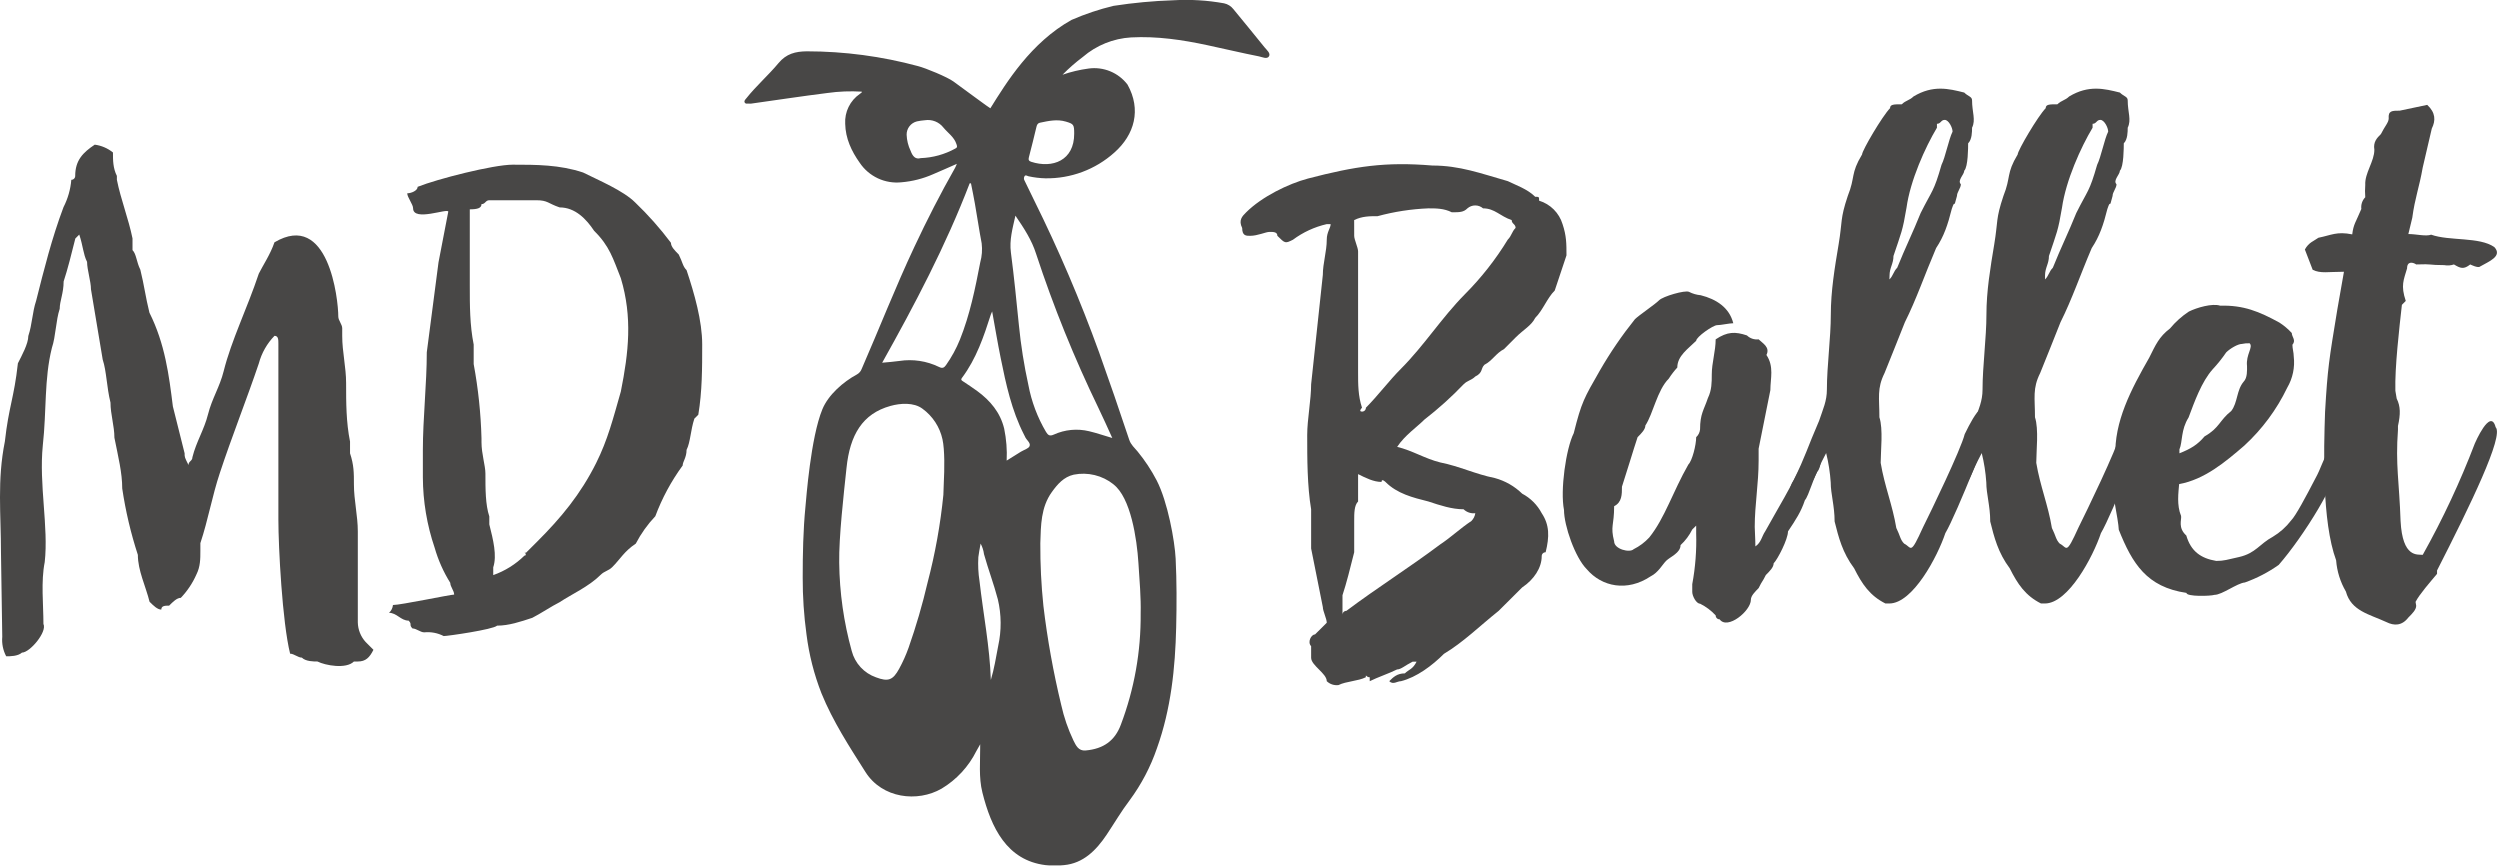
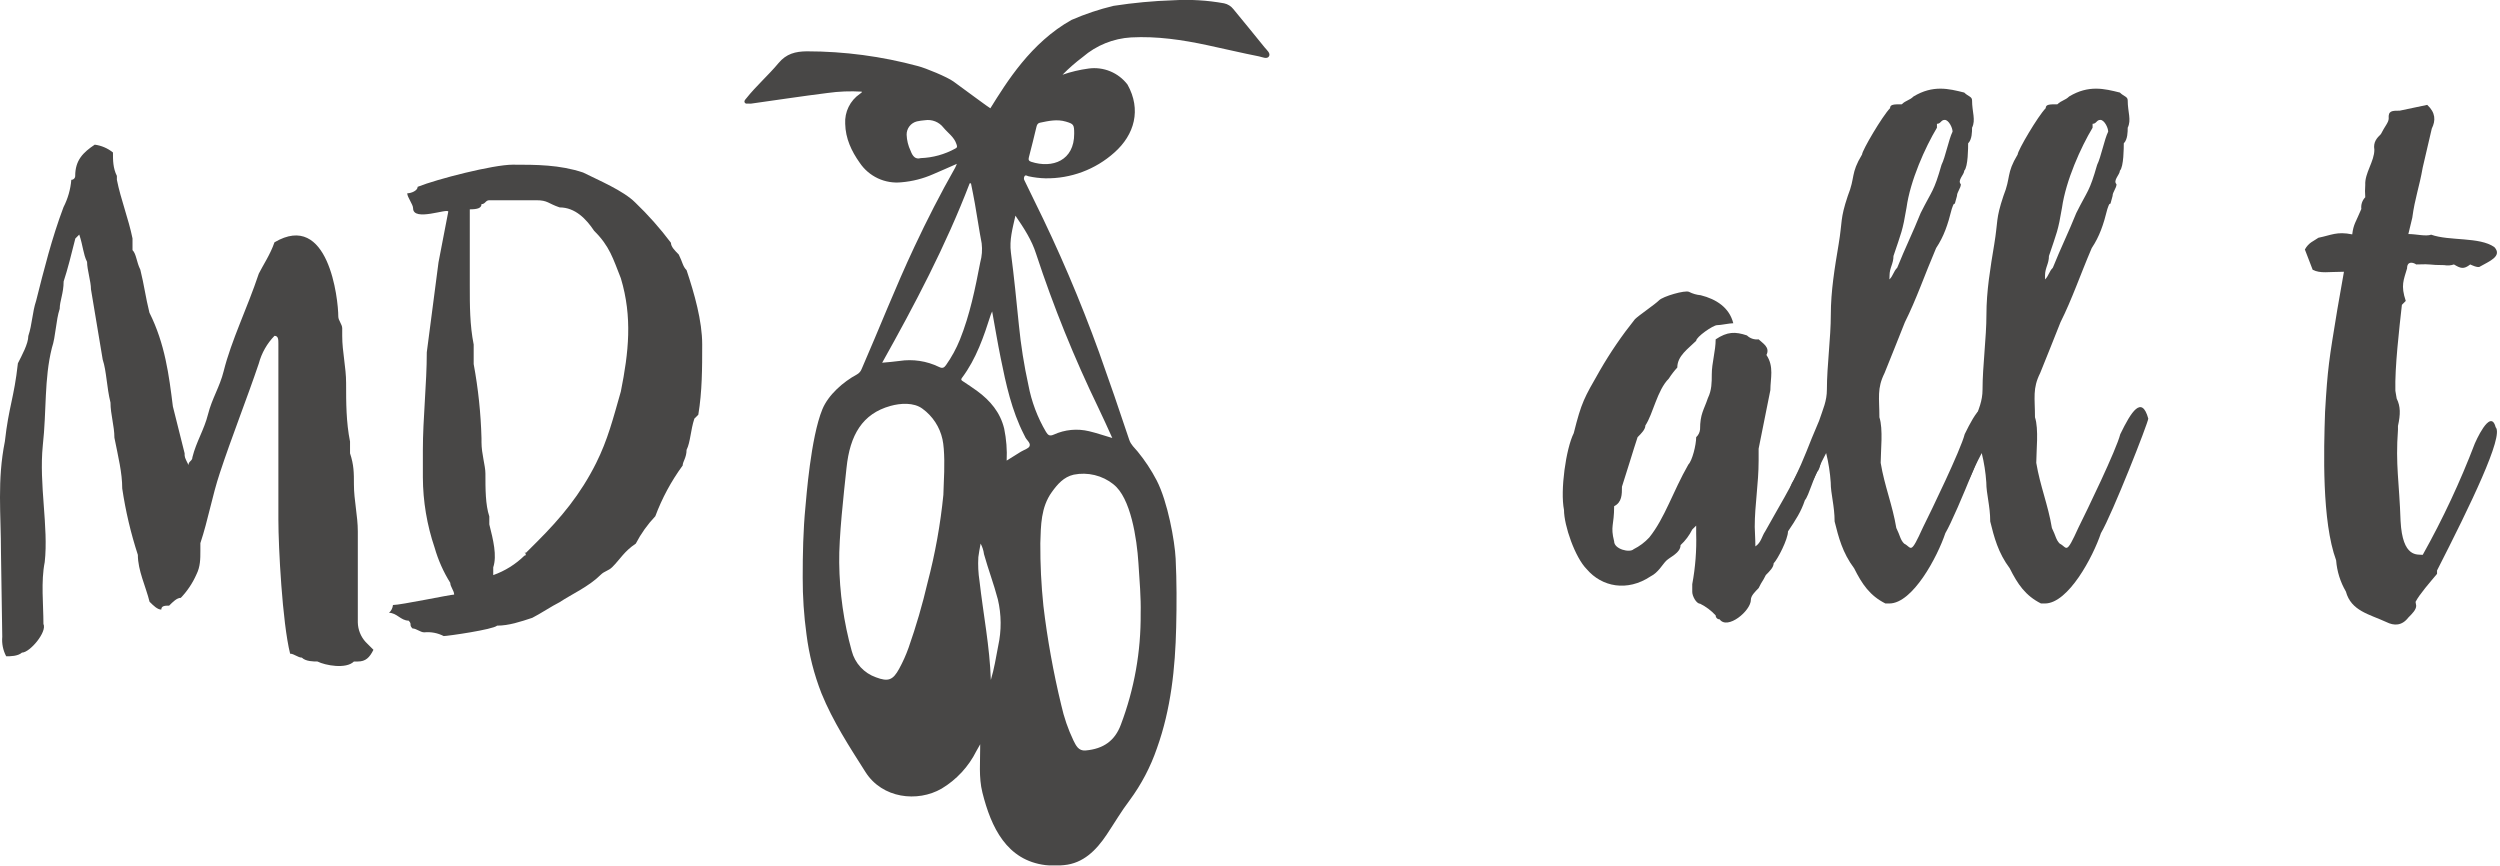
<svg xmlns="http://www.w3.org/2000/svg" width="739" height="256" viewBox="0 0 739 256" fill="none">
  <g clip-path="url(#clip0_253_14)">
    <path d="M316.76 5.88C320.764 4.138 324.913 2.749 329.16 1.73C335.011 0.825 340.912 0.274 346.83 0.08C351.848 -0.214 356.883 0.088 361.83 0.98C362.919 1.209 363.893 1.814 364.58 2.69C367.67 6.46 370.77 10.21 373.82 14.01C374.46 14.8 375.68 15.76 375.1 16.67C374.52 17.58 373.1 16.86 372.18 16.67C367.08 15.67 362 14.44 356.9 13.36C349.47 11.77 341.98 10.66 334.35 11.06C329.088 11.371 324.074 13.402 320.08 16.84C317.951 18.438 315.946 20.192 314.08 22.09C316.582 21.223 319.165 20.61 321.79 20.26C323.954 19.962 326.16 20.244 328.18 21.076C330.2 21.909 331.963 23.263 333.29 25C337.43 32.41 335.38 39.81 329.39 45.11C323.793 50.122 316.511 52.836 309 52.71C307.317 52.667 305.643 52.462 304 52.1C303.63 52.02 303.21 51.63 302.89 52.03C302.748 52.24 302.673 52.487 302.673 52.74C302.673 52.993 302.748 53.24 302.89 53.45C303.823 55.35 304.746 57.25 305.66 59.15C312.913 73.775 319.333 88.799 324.89 104.15C327.95 112.717 330.92 121.333 333.8 130C334.3 131.5 335.38 132.37 336.28 133.47C338.449 136.118 340.339 138.984 341.92 142.02C345.17 148.31 347.26 159.89 347.52 165.13C347.85 171.87 347.84 178.61 347.68 185.34C347.4 197.52 346.14 209.58 342 221.16C340.109 226.684 337.38 231.885 333.91 236.58C331.44 239.83 329.39 243.35 327.13 246.73C324.03 251.36 320.21 255.2 314.52 255.73C312.708 255.92 310.881 255.92 309.07 255.73C297.58 254.33 292.97 244.56 290.4 234.28C289.26 229.76 289.78 225.08 289.75 220L288.62 222C286.32 226.618 282.746 230.48 278.32 233.13C271.19 237.23 260.79 236.02 255.84 228.22C251.08 220.73 246.2 213.22 242.84 204.98C240.643 199.373 239.151 193.515 238.4 187.54C237.637 181.969 237.263 176.352 237.28 170.73C237.28 163.73 237.41 156.8 238.09 149.8C238.33 147.36 239.64 129.38 243.09 120.99C244.86 116.69 249.29 112.85 253.3 110.69C253.956 110.329 254.461 109.743 254.72 109.04C259.95 97.04 264.72 84.81 270.31 72.93C274.02 65.01 278 57.23 282.31 49.64C282.48 49.34 282.59 49.02 282.85 48.43C280.33 49.53 278.08 50.55 275.8 51.51C272.855 52.807 269.716 53.608 266.51 53.88C264.116 54.14 261.697 53.739 259.515 52.722C257.332 51.705 255.47 50.11 254.13 48.11C251.68 44.66 249.93 40.92 249.84 36.57C249.743 34.856 250.088 33.147 250.843 31.606C251.598 30.065 252.736 28.744 254.15 27.77C254.355 27.631 254.552 27.481 254.74 27.32C254.74 27.32 254.74 27.23 254.74 27.09C251.348 26.882 247.944 27.016 244.58 27.49C237.08 28.43 229.58 29.57 222.1 30.62C221.851 30.65 221.599 30.65 221.35 30.62C220.92 30.62 220.35 30.78 220.12 30.28C219.89 29.78 220.33 29.42 220.59 29.09C223.53 25.38 227.13 22.26 230.14 18.64C232.45 15.87 235.14 15.21 238.49 15.17C249.591 15.175 260.643 16.644 271.36 19.54C273.59 20.11 280.04 22.76 281.87 24.11C284.63 26.11 292.71 32.11 292.75 32.01C297.52 24.36 304.72 12.6 316.76 5.88ZM300.16 63.75C299.3 67.59 298.34 70.96 298.82 74.62C299.76 81.78 300.46 88.97 301.19 96.15C301.777 102.086 302.712 107.983 303.99 113.81C304.91 118.705 306.676 123.402 309.21 127.69C309.8 128.64 310.28 129.01 311.49 128.47C314.763 126.977 318.442 126.625 321.94 127.47C324.16 127.99 326.32 128.76 328.79 129.47C327.37 126.37 326.1 123.47 324.73 120.66C317.563 105.868 311.392 90.614 306.26 75C305 71 302.72 67.5 300.16 63.75ZM260.77 107.22C262.58 107.07 264.22 106.91 265.85 106.7C269.845 106.083 273.934 106.7 277.57 108.47C278.62 109 279.1 108.68 279.66 107.9C281.311 105.555 282.686 103.029 283.76 100.37C286.71 93.02 288.27 85.3 289.76 77.56C290.27 75.723 290.413 73.802 290.18 71.91C289.43 68.03 288.88 64.1 288.18 60.2C287.84 58.2 287.41 56.2 287.02 54.2H286.63C279.59 72.6 270.41 90 260.77 107.22ZM297.57 136.15L301.77 133.53C302.66 132.98 304.04 132.63 304.35 131.86C304.73 130.86 303.35 130.06 302.97 129.02C302.894 128.836 302.803 128.659 302.7 128.49C299.04 121.34 297.37 113.58 295.8 105.81C294.89 101.31 294.14 96.81 293.28 92.06C293.09 92.5 292.98 92.71 292.9 92.94C290.8 99.51 288.59 106.04 284.39 111.65C283.9 112.3 284.28 112.47 284.74 112.77C286.12 113.68 287.5 114.6 288.84 115.57C292.72 118.41 295.69 121.93 296.84 126.72C297.479 129.82 297.725 132.988 297.57 136.15ZM329.13 143.15C327.497 141.85 325.601 140.923 323.573 140.433C321.546 139.942 319.435 139.9 317.39 140.31C314.44 140.98 312.58 143.15 310.93 145.44C307.67 149.97 307.68 155.31 307.52 160.57C307.486 166.755 307.79 172.938 308.43 179.09C309.604 188.952 311.364 198.736 313.7 208.39C314.503 212.023 315.717 215.552 317.32 218.91C318.05 220.35 318.78 222.03 320.9 221.84C326.21 221.37 329.57 218.95 331.33 214.2C335.296 203.713 337.28 192.581 337.18 181.37C337.3 176.75 336.85 171.59 336.52 166.43C336.06 159.21 334.24 147.1 329.13 143.17V143.15ZM279 142.35C279.17 139.05 279.31 133.01 278.59 129.83C277.791 126.212 275.696 123.01 272.7 120.83C270.14 118.89 266.12 119.18 263.23 119.99C254.92 122.29 251.23 128.59 250.23 138.31C249.41 145.97 247.95 158.83 248.07 166.31C248.168 175.14 249.411 183.92 251.77 192.43C252.235 194.218 253.133 195.864 254.385 197.223C255.637 198.582 257.205 199.611 258.95 200.22C262.56 201.58 263.95 201.07 265.8 197.67C266.883 195.685 267.809 193.619 268.57 191.49C270.799 185.147 272.682 178.687 274.21 172.14C276.437 163.655 277.992 155.009 278.86 146.28L279 142.35ZM317.53 39.51C317.53 36.83 317.38 36.64 315.08 35.95C312.47 35.17 309.92 35.75 307.38 36.28C306.76 36.41 306.52 36.9 306.38 37.48C305.65 40.48 304.94 43.48 304.14 46.48C303.93 47.26 304.14 47.59 304.8 47.82C311.16 49.89 317.56 47.43 317.53 39.51ZM272.16 46.74C275.745 46.615 279.25 45.646 282.39 43.91C283.1 43.55 282.92 43.21 282.73 42.61C282.05 40.48 280.19 39.31 278.87 37.7C278.235 36.888 277.395 36.26 276.438 35.881C275.48 35.501 274.438 35.383 273.42 35.54C272.623 35.598 271.831 35.711 271.05 35.88C270.17 36.095 269.39 36.601 268.836 37.317C268.282 38.033 267.987 38.915 268 39.82C268.06 41.474 268.461 43.098 269.18 44.59C269.78 46.22 270.62 47.19 272.16 46.74ZM292.89 201C293.89 197.69 294.43 194.29 295.07 190.92C296.063 186.393 296.029 181.702 294.97 177.19C293.79 172.67 292.12 168.31 290.87 163.81C290.731 162.714 290.392 161.653 289.87 160.68C289.61 162.22 289.33 163.44 289.2 164.68C289.062 167.039 289.176 169.405 289.54 171.74C290.65 181.53 292.58 191.18 292.89 201Z" fill="#484746" />
    <path d="M76.51 107.43C73 117.82 68.42 129.37 65 139.77C62.69 146.69 61.54 153.62 59.23 160.55V162.86C59.23 165.17 59.23 167.48 58.07 169.79C56.944 172.351 55.381 174.696 53.45 176.72C52.3 176.72 51.14 177.88 49.99 179.03C48.83 179.03 47.68 179.03 47.68 180.19C46.52 180.19 45.37 179.03 44.21 177.88C43.06 173.26 40.75 168.64 40.75 164.02C38.664 157.617 37.119 151.051 36.13 144.39C36.13 139.77 34.97 135.15 33.82 129.39C33.82 125.93 32.66 122.46 32.66 119C31.51 114.38 31.51 109.76 30.36 106.3C29.2 99.366 28.043 92.436 26.89 85.51C26.89 83.2 25.74 79.73 25.74 77.42C24.58 75.11 24.58 72.8 23.43 69.34L22.27 70.5C21.12 75.11 19.96 79.73 18.81 83.2C18.81 86.66 17.65 88.97 17.65 91.28C16.5 94.75 16.5 99.37 15.34 102.83C13.03 112.07 13.8 121.31 12.65 131.7C11.49 143.25 14.38 155.76 13.22 166.15C12.07 171.93 12.84 178.67 12.84 184.44C13.99 186.75 8.84 192.91 6.49 192.91C5.29 194 3 194 1.83 194C0.893 192.229 0.491 190.225 0.67 188.23C0.67 185.92 0.29 165.71 0.29 163.4C0.29 151.85 -0.87 142.04 1.44 130.49C2.6 120.09 4.14 117.78 5.29 107.39C6.45 105.08 8.37 101.62 8.37 99.31C9.53 95.84 9.53 92.38 10.68 88.91C13 79.71 15.3 70.48 18.77 61.24C20.064 58.721 20.849 55.972 21.08 53.15C21.232 53.153 21.382 53.125 21.523 53.068C21.664 53.011 21.792 52.926 21.899 52.819C22.006 52.712 22.091 52.584 22.148 52.443C22.205 52.302 22.233 52.151 22.23 52C22.23 47.38 24.54 45.07 28.01 42.76C29.98 43.024 31.841 43.823 33.39 45.07C33.39 47.38 33.39 49.69 34.55 52V53.15C35.7 58.93 38 64.7 39.17 70.48V73.94C40.32 75.09 40.32 77.4 41.48 79.71C42.63 84.33 43.02 87.8 44.17 92.42C48.79 101.66 49.95 110.9 51.1 120.13C52.26 124.75 53.416 129.37 54.57 133.99C54.57 135.15 54.57 135.15 55.72 137.46C55.72 136.3 56.88 136.3 56.88 135.15C58.03 130.53 60.34 127.06 61.5 122.44C62.66 117.82 64.96 114.36 66.11 109.74C68.42 100.5 73.04 91.26 76.51 80.87C77.66 78.56 79.97 75.09 81.13 71.63C97.1 62.2 100 88.38 100 93.57C100 94.73 101.16 95.88 101.16 97.04V99.35C101.16 103.97 102.31 108.59 102.31 113.2C102.31 118.98 102.31 124.75 103.47 130.53V134C104.62 137.47 104.62 139.78 104.62 143.24C104.62 147.86 105.77 152.48 105.77 157.1V184C105.819 186.139 106.639 188.188 108.08 189.77C109.24 190.92 109.24 190.92 110.39 192.08C109.24 194.39 108.08 195.54 105.77 195.54H104.62C102.31 197.85 96.15 196.7 93.84 195.54C92.69 195.54 90.38 195.54 89.22 194.39C88.07 194.39 86.91 193.23 85.76 193.23C83.45 184 82.29 161.67 82.29 153.58V101.58C82.29 100.42 82.29 99.27 81.14 99.27C78.924 101.549 77.33 104.358 76.51 107.43Z" fill="#484746" />
    <path d="M125.4 186.92C124.24 186.92 123.09 185.77 121.93 185.77C120.78 184.61 121.93 184.61 120.78 183.46C118.47 183.46 117.31 181.15 115 181.15C115.661 180.551 116.075 179.728 116.16 178.84C118.47 178.84 133.1 175.76 134.25 175.76C134.25 174.6 133.1 173.45 133.1 172.29C131.081 169.06 129.526 165.563 128.48 161.9C126.204 155.204 125.028 148.182 125 141.11V133C125 123.76 126.16 113.37 126.16 104.13C127.31 94.89 128.47 86.81 129.62 77.57C130.78 71.79 131.35 68.33 132.51 62.57C132.51 61.42 122.11 65.65 122.11 61.57C122.11 60.42 120.38 58.3 120.38 57.14C121.54 57.14 123.46 56.37 123.46 55.22C129.24 52.91 145.79 48.68 151.56 48.68C158.49 48.68 165.42 48.68 172.35 50.99C176.97 53.29 184.28 56.37 187.75 59.84C191.596 63.522 195.134 67.512 198.33 71.77C198.33 72.93 199.49 74.08 200.64 75.24C201.8 77.55 201.8 78.7 202.95 79.86C205.26 86.79 207.57 94.86 207.57 101.8C207.57 108.74 207.57 115.66 206.42 122.59L205.26 123.74C204.11 127.21 204.11 130.67 202.95 132.98C202.95 135.29 201.8 136.44 201.8 137.6C198.427 142.205 195.705 147.252 193.71 152.6C191.417 155.013 189.475 157.736 187.94 160.69C184.48 163 183.32 165.31 181.01 167.61C179.86 168.77 178.7 168.77 177.55 169.92C174.08 173.39 168.89 175.7 165.42 178.01C163.11 179.16 159.65 181.47 157.34 182.63C153.87 183.78 150.41 184.94 146.94 184.94C145.79 186.09 132.32 188.02 131.16 188.02C129.386 187.106 127.386 186.724 125.4 186.92ZM158.89 160C165.82 153.07 171.59 146.14 176.21 136.9C179.67 129.97 181.21 123.81 183.52 115.73C185.83 104.18 186.99 93.78 183.52 82.24C181.21 76.46 180.25 72.8 175.63 68.24C173.32 64.77 170.05 61.31 165.43 61.31C161.97 60.15 161.97 59.19 158.5 59.19H144.64C143.49 59.19 143.49 60.34 142.33 60.34C142.33 61.5 141.18 61.88 138.87 61.88V84.53C138.87 90.3 138.87 96.07 140.02 101.85V107.62C141.362 114.865 142.135 122.204 142.33 129.57V130.72C142.33 134.18 143.49 137.65 143.49 139.96C143.49 144.58 143.49 149.2 144.64 152.66V155C145.8 159.62 146.95 164.24 145.8 167.7V170C149.265 168.776 152.419 166.806 155.04 164.23C156.19 164.23 154.27 162.31 155.42 163.46L158.89 160Z" fill="#484746" />
-     <path d="M425.71 136.69C431.48 137.84 436.1 140.15 441.87 141.31C444.916 142.137 447.7 143.727 449.96 145.93C452.419 147.229 454.43 149.24 455.73 151.7C458.04 155.16 458.04 158.63 456.89 163.25C456.737 163.246 456.586 163.273 456.444 163.329C456.302 163.385 456.173 163.469 456.064 163.577C455.956 163.684 455.87 163.813 455.813 163.954C455.755 164.096 455.727 164.247 455.73 164.4C455.73 167.87 453.42 171.33 449.96 173.64L443 180.57C437.22 185.19 432.61 189.81 426.83 193.27C423.37 196.74 418.75 200.2 414.13 201.36C412.97 201.36 411.82 202.51 410.66 201.36C411.82 200.2 412.97 199.05 415.28 199.05C416.44 197.89 417.59 197.89 418.75 195.58H417.59C415.28 196.74 414.13 197.89 412.97 197.89C410.66 199.05 407.2 200.2 404.89 201.36V200.2C403.73 200.2 403.73 199.05 403.73 200.2C401.42 201.36 397.96 201.36 395.65 202.51C395.024 202.587 394.389 202.525 393.79 202.326C393.191 202.127 392.645 201.797 392.19 201.36C392.19 200.2 391.03 199.05 389.88 197.89C388.73 196.73 387.57 195.58 387.57 194.43V191C386.41 189.85 387.57 187.54 388.72 187.54L392.19 184.08C392.19 182.92 391.03 180.61 391.03 179.46C389.883 173.68 388.73 167.903 387.57 162.13V150.54C386.41 143.62 386.41 135.54 386.41 128.6C386.41 123.98 387.57 118.21 387.57 113.6C388.72 103.21 389.88 91.66 391.03 81.26C391.03 77.8 392.19 74.33 392.19 70.87C392.19 68.56 393.34 67.41 393.34 66.25H392.19C388.572 67.079 385.166 68.652 382.19 70.87C379.9 72 379.9 72 377.59 69.71C377.59 68.55 376.43 68.55 375.28 68.55C374.13 68.55 371.81 69.71 369.5 69.71C368.35 69.71 367.19 69.71 367.19 67.4C366.04 65.09 367.19 63.93 368.35 62.78C372.97 58.16 380.86 54.31 386.63 52.78C400.69 49.12 409.54 47.78 423.4 48.93C431.48 48.93 437.64 51.24 445.72 53.55C448.03 54.7 451.5 55.86 453.81 58.17C454.96 58.17 454.96 58.17 454.96 59.32C456.595 59.817 458.083 60.71 459.291 61.918C460.5 63.127 461.393 64.615 461.89 66.25C463.05 69.72 463.05 72.03 463.05 75.49C461.89 78.95 460.733 82.413 459.58 85.88C457.27 88.19 456.12 91.66 453.81 93.97C452.65 96.28 450.34 97.43 448.03 99.74L444.57 103.21C442.26 104.36 441.1 106.67 438.79 107.83C437.64 108.98 438.41 110.14 436.1 111.29C434.94 112.44 433.79 112.44 432.64 113.6C429.053 117.348 425.193 120.824 421.09 124C418.78 126.31 415.31 128.62 413 132.09C417.62 133.22 421.09 135.53 425.71 136.69ZM401.45 143.62V148.24C400.3 149.39 400.3 151.7 400.3 154.01V163.25C399.15 167.87 397.99 172.49 396.84 175.95V181.73C396.836 181.577 396.863 181.425 396.919 181.283C396.975 181.141 397.06 181.012 397.167 180.904C397.275 180.796 397.403 180.71 397.544 180.653C397.686 180.595 397.837 180.567 397.99 180.57C407.23 173.64 416.47 167.87 425.71 160.94C429.17 158.63 431.48 156.32 434.94 154.01C435.572 153.389 435.98 152.577 436.1 151.7C435.473 151.778 434.837 151.715 434.238 151.514C433.639 151.313 433.093 150.98 432.64 150.54C429.17 150.54 425.71 149.39 422.24 148.24C417.62 147.08 413 145.93 409.54 142.46C409.54 142.46 408.38 141.31 408.38 142.46C406.07 142.46 403.76 141.31 401.45 140.15V143.62ZM400.3 69.71C400.3 70.86 401.45 73.17 401.45 74.32V110.13C401.45 113.59 401.45 117.05 402.61 120.52C402.61 120.52 401.45 121.67 402.61 121.67C402.762 121.672 402.912 121.645 403.053 121.588C403.194 121.531 403.322 121.446 403.429 121.339C403.536 121.232 403.621 121.104 403.678 120.963C403.735 120.822 403.763 120.672 403.76 120.52C407.23 117.05 410.69 112.43 414.16 108.97C421.09 102 426.09 94 433 87C437.857 82.13 442.12 76.702 445.7 70.83C446.86 69.68 446.86 68.52 448.01 67.37C448.01 66.21 446.86 66.21 446.86 65.06C443.39 63.9 441.86 61.59 438.39 61.59C437.749 61.033 436.929 60.726 436.08 60.726C435.231 60.726 434.411 61.033 433.77 61.59C432.62 62.75 431.46 62.75 429.15 62.75C426.84 61.59 424.53 61.59 422.22 61.59C417.149 61.796 412.118 62.571 407.22 63.9C404.91 63.9 402.6 63.9 400.29 65.06L400.3 69.71Z" fill="#484746" />
    <path d="M537.53 139C536.38 140.15 534.65 146.69 533.53 147.85C532.38 151.31 530.84 153.62 528.53 157.09C528.53 159.4 525.45 165.37 524.29 166.52C524.29 167.67 523.14 168.83 521.98 169.98C520.83 172.29 520.98 171.52 519.86 173.83C518.71 174.99 517.56 176.14 517.56 177.3C517.56 180.57 510.63 186.3 508.32 183.07C508.167 183.074 508.015 183.047 507.873 182.991C507.731 182.935 507.602 182.85 507.494 182.743C507.386 182.635 507.3 182.507 507.243 182.365C507.185 182.224 507.157 182.072 507.16 181.92C505.845 180.49 504.279 179.314 502.54 178.45C501.39 178.45 500.23 176.14 500.23 174.99V172.68C501.149 167.735 501.538 162.707 501.39 157.68V155.37L500.23 156.52C499.369 158.258 498.196 159.824 496.77 161.14C496.77 163.45 493.69 164.61 492.53 165.76C491.37 166.91 490.22 169.22 487.91 170.38C480.98 175 473.48 173.46 469.05 168.26C465.59 164.8 462.32 155.37 462.32 150.75C461.16 144.97 462.89 132.65 465.2 128.04C467.51 118.8 468.28 117.64 472.9 109.56C475.969 104.232 479.443 99.147 483.29 94.35C484.45 93.2 489.29 89.93 490.42 88.77C491.55 87.61 498.12 85.69 499.27 86.27C500.348 86.823 501.523 87.162 502.73 87.27C507.35 88.43 511.2 90.93 512.36 95.55C511.2 95.55 508.7 96.12 507.55 96.12C506.4 96.12 501.39 99.59 501.39 100.74C499.08 103.05 495.81 105.17 495.81 108.64C494.879 109.654 494.039 110.749 493.3 111.91C489.84 115.37 488.68 122.3 486.37 125.77C486.37 126.92 485.22 128.08 484.07 129.23C482.91 132.69 480.6 140.39 479.45 143.86C479.45 146.17 479.45 148.48 477.14 149.63C477.14 155.41 475.98 155.41 477.14 160.03C477.14 162.34 481.76 163.49 482.91 162.34C484.648 161.473 486.213 160.297 487.53 158.87C492.15 153.1 494.46 145.4 499.08 137.31C500.23 136.16 501.39 131.54 501.39 129.23C502.048 128.63 502.458 127.806 502.54 126.92C502.54 122.3 503.7 121.15 504.85 117.68C506 115.32 506 113 506 110.7C506 107.24 507.15 103.77 507.15 100.31C510.62 98 512.93 98 516.39 99.15C516.843 99.589 517.39 99.921 517.988 100.122C518.587 100.323 519.223 100.387 519.85 100.31C521.01 101.46 523.32 102.62 522.16 104.93C524.47 108.39 523.32 111.86 523.32 115.32C522.16 121.1 521.003 126.873 519.85 132.64V136.11C519.85 143.04 518.7 149.2 518.7 155.74C518.7 156.9 518.89 159.21 518.89 161.52C520.63 160.36 520.82 158.44 521.78 157.09C525.63 150.16 529.29 144.19 533.14 136.3C533.14 135.15 536.41 133.8 537.56 134.57C538.11 134.76 538.69 136.69 537.53 139Z" fill="#484746" />
    <path d="M530.22 141.88C533.68 134.95 534.22 132.45 537.73 124.37C538.88 120.9 540.03 118.59 540.03 115.13C540.03 108.2 541.19 99.92 541.19 92.99C541.19 86.06 542.34 79.14 543.5 72.21C544.66 65.28 543.88 64.89 546.19 57.96C548.5 52.19 546.96 51.42 550.43 45.65C550.43 44.49 556.43 34.29 558.7 31.98C558.7 30.83 559.86 30.83 562.17 30.83C563.32 29.67 564.48 29.67 565.63 28.52C571.41 25.05 576.03 26.21 580.63 27.36C581.78 28.52 582.94 28.52 582.94 29.67C582.94 33.14 584.09 35.44 582.94 37.75C582.94 38.91 582.94 41.22 581.78 42.37C581.78 43.53 581.78 49.3 580.63 50.46C580.63 51.61 578.51 53.34 579.63 54.46C579.63 55.61 578.48 56.77 578.48 57.92C577.32 62.54 578.1 58.31 576.94 61.77C575.78 66.39 574.63 69.86 572.32 73.32C568.86 81.41 566.55 88.32 563.08 95.26C560.77 101.04 559.42 104.5 557.08 110.26C554.78 114.88 555.55 117.57 555.55 123.35C556.7 126.81 555.93 133.35 555.93 136.82C557.08 143.75 559.39 149.14 560.55 156.07C561.7 158.38 561.7 159.53 562.86 160.69C565.17 161.84 564.59 164.34 568.44 155.87C570.75 151.25 579.6 132.97 580.76 128.35C584.03 121.61 587.11 116.8 589.04 123.73C589.04 124.89 578.45 151.83 575.04 157.61C572.73 164.54 565.41 178.39 558.48 178.39H557.33C552.71 176.08 550.4 172.62 548.09 168C544.62 163.38 543.47 158.76 542.31 154.14C542.31 149.52 541.16 146.06 541.16 142.59C540.964 139.669 540.513 136.771 539.81 133.93C536.16 140.86 537.12 140.48 534.23 144.71C533.772 146.049 532.806 147.155 531.54 147.79C530 147.98 530.38 148.18 529.23 148.18C529.26 145.93 528.49 144.58 530.22 141.88ZM558.51 82.6C559.67 81.45 559.67 80.29 560.82 79.14C563.13 73.36 565.44 68.74 567.75 62.97C571.22 56.04 571.6 56.81 573.91 48.73C575.07 46.42 576.03 41.22 577.18 38.91C577.18 37.75 576.03 35.44 574.87 35.44C573.71 35.44 573.72 36.6 572.56 36.6V37.75C569.1 43.53 564.67 53.34 563.56 61.43C562.4 68.36 562.02 68.74 559.71 75.67C559.71 77.98 558.55 79.14 558.55 81.45L558.51 82.6Z" fill="#484746" />
    <path d="M576.22 141.88C579.69 134.95 580.22 132.45 583.73 124.37C584.88 120.9 586.04 118.59 586.04 115.13C586.04 108.2 587.19 99.92 587.19 92.99C587.19 86.06 588.35 79.14 589.5 72.21C590.65 65.28 589.89 64.89 592.2 57.96C594.51 52.19 592.97 51.42 596.43 45.65C596.43 44.49 602.43 34.29 604.71 31.98C604.71 30.83 605.86 30.83 608.17 30.83C609.33 29.67 610.48 29.67 611.64 28.52C617.41 25.05 622.03 26.21 626.64 27.36C627.79 28.52 628.95 28.52 628.95 29.67C628.95 33.14 630.1 35.44 628.95 37.75C628.95 38.91 628.95 41.22 627.79 42.37C627.79 43.53 627.79 49.3 626.64 50.46C626.64 51.61 624.52 53.34 625.64 54.46C625.64 55.61 624.48 56.77 624.48 57.92C623.33 62.54 624.1 58.31 622.94 61.77C621.79 66.39 620.63 69.86 618.32 73.32C614.86 81.41 612.55 88.32 609.08 95.26C606.77 101.04 605.43 104.5 603.08 110.26C600.77 114.88 601.54 117.57 601.54 123.35C602.69 126.81 601.92 133.35 601.92 136.82C603.08 143.75 605.39 149.14 606.54 156.07C607.7 158.38 607.7 159.53 608.85 160.69C611.16 161.84 610.58 164.34 614.43 155.87C616.74 151.25 625.6 132.97 626.75 128.35C630.02 121.61 633.1 116.8 635.03 123.73C635.03 124.89 624.44 151.83 621.03 157.61C618.72 164.54 611.4 178.39 604.47 178.39H603.32C598.7 176.08 596.39 172.62 594.08 168C590.62 163.38 589.46 158.76 588.31 154.14C588.31 149.52 587.15 146.06 587.15 142.59C586.955 139.669 586.503 136.771 585.8 133.93C582.15 140.86 583.11 140.48 580.22 144.71C579.764 146.051 578.798 147.158 577.53 147.79C575.99 147.98 576.37 148.18 575.22 148.18C575.26 145.93 574.49 144.58 576.22 141.88ZM604.51 82.6C605.67 81.45 605.67 80.29 606.82 79.14C609.13 73.36 611.44 68.74 613.75 62.97C617.22 56.04 617.6 56.81 619.91 48.73C621.07 46.42 622.03 41.22 623.18 38.91C623.18 37.75 622.03 35.44 620.87 35.44C619.71 35.44 619.72 36.6 618.57 36.6V37.75C615.1 43.53 610.67 53.34 609.52 61.43C608.36 68.36 607.98 68.74 605.67 75.67C605.67 77.98 604.51 79.14 604.51 81.45V82.6Z" fill="#484746" />
-     <path d="M625.3 135C624.92 124.61 629.92 115.18 635.3 105.75C637.23 101.9 638.19 99.59 641.46 97.09C643.062 95.156 644.943 93.471 647.04 92.09C649.35 90.94 653.97 89.59 656.28 90.36C663.21 90.17 667.83 92.09 673.8 95.36C675.144 96.224 676.371 97.26 677.45 98.44C677.45 99.6 678.8 100.56 677.64 101.91C677.64 103.06 678.03 104.22 678.03 105.37C678.411 108.578 677.733 111.822 676.1 114.61C672.992 121.074 668.682 126.888 663.4 131.74C657.82 136.55 651.66 141.74 644.15 143.1C643.96 145.6 643.39 149.26 644.73 152.53C644.92 153.68 643.73 155.99 646.27 158.3C647.62 162.92 650.51 165.04 655.13 165.81C657.43 165.81 658.4 165.43 661.86 164.66C666.86 163.5 667.86 160.81 671.86 158.66C673.944 157.411 675.773 155.779 677.25 153.85C678.6 152.5 681.68 146.72 684.37 141.53C686.1 138.45 686.87 135.37 688.22 133.44C689.22 132.67 689.95 131.71 691.11 133.06C691.527 133.61 691.733 134.291 691.69 134.98C691.69 141.53 680.69 158.85 673.59 166.98C670.511 169.163 667.146 170.913 663.59 172.18C661.28 172.37 656.86 175.84 654.59 175.84C653.43 176.22 646.31 176.42 646.31 175.26C634.57 173.53 630.31 166.6 626.31 156.59C626.31 155.44 625.54 151.01 625.31 149.85C623.76 141.5 624.34 136.11 625.3 135ZM651.67 129C656.1 126.5 656.1 124.19 659.56 121.49C661.49 118.99 661.1 115.33 663.22 112.83C664.37 111.67 664.22 109.37 664.22 108.21C663.84 104.75 666.15 102.63 664.99 101.47C664.214 101.437 663.438 101.505 662.68 101.67C661.53 101.67 659.22 103.01 658.06 104.17C656.858 105.938 655.521 107.609 654.06 109.17C650.79 112.83 648.67 118.8 646.94 123.42C644.63 127.07 645.21 130.54 644.24 132.85V134C647.63 132.64 649.55 131.49 651.67 129Z" fill="#484746" />
    <path d="M730.2 78.17C728.27 79.71 727.31 79.33 725.39 78.17C724.46 78.485 723.464 78.554 722.5 78.37C717.69 78.37 719.42 77.98 714.22 78.17C713.45 77.6 711.53 77.02 711.53 79.33C710.53 82.79 709.6 84.33 711.14 88.95L710 90.11C709.23 97.04 707.88 108.59 708.07 115.51L708.46 117.82C709.61 120.13 709.61 122.44 708.84 125.91V127.06C708.07 137.46 709.23 142.46 709.61 154.01C710.19 165.01 714.61 163.83 716.16 164.01C722.086 153.426 727.233 142.423 731.56 131.09C731.56 131.09 736.17 120.32 737.71 126.28C740.22 128.79 730.21 149.38 720.39 168.63V169.63C718.47 171.94 715.2 175.63 714.04 177.91L714.23 179.06C714.23 180.22 713.08 181.37 711.92 182.53C710 185.03 707.69 185.03 705.38 183.87C700.38 181.56 694.99 180.6 693.45 174.87C691.797 172.05 690.808 168.89 690.56 165.63C686.32 154.08 686.9 133.29 687.29 121.74C688.06 108.66 688.44 106.54 690.94 91.33L692.87 80.33C688.25 80.33 685.94 80.91 683.63 79.75L681.32 73.75C682.47 71.63 684.01 71.25 685.32 70.28C689.17 69.51 690.71 68.36 695.32 69.28C695.7 66.2 696.32 65.82 698.01 61.77C697.932 61.143 697.996 60.507 698.196 59.908C698.397 59.309 698.73 58.763 699.17 58.31C699.075 57.092 699.075 55.868 699.17 54.65C698.98 51.19 701.86 47.72 701.86 44.26C701.48 41.95 702.63 40.79 703.79 39.64C704.94 37.33 706.1 36.18 706.1 35.02C705.91 32.71 707.1 32.71 709.37 32.71L717.49 31C720 33.33 720 35.64 718.84 38C718.07 41.46 716.92 46.08 716.15 49.55C715.15 55.32 713.84 58.55 713.07 64.37L711.91 69.18C714.22 69.18 717.11 69.95 718.65 69.37C724.04 71.3 732.89 69.95 737.32 73.03C739.82 75.72 735.78 77.26 733.08 78.8C732.51 79.33 730.2 78.17 730.2 78.17Z" fill="#484746" />
  </g>
  <defs>
    <clipPath id="clip0_253_14">
      <rect width="738.1" height="255.81" fill="white" />
    </clipPath>
  </defs>
</svg>